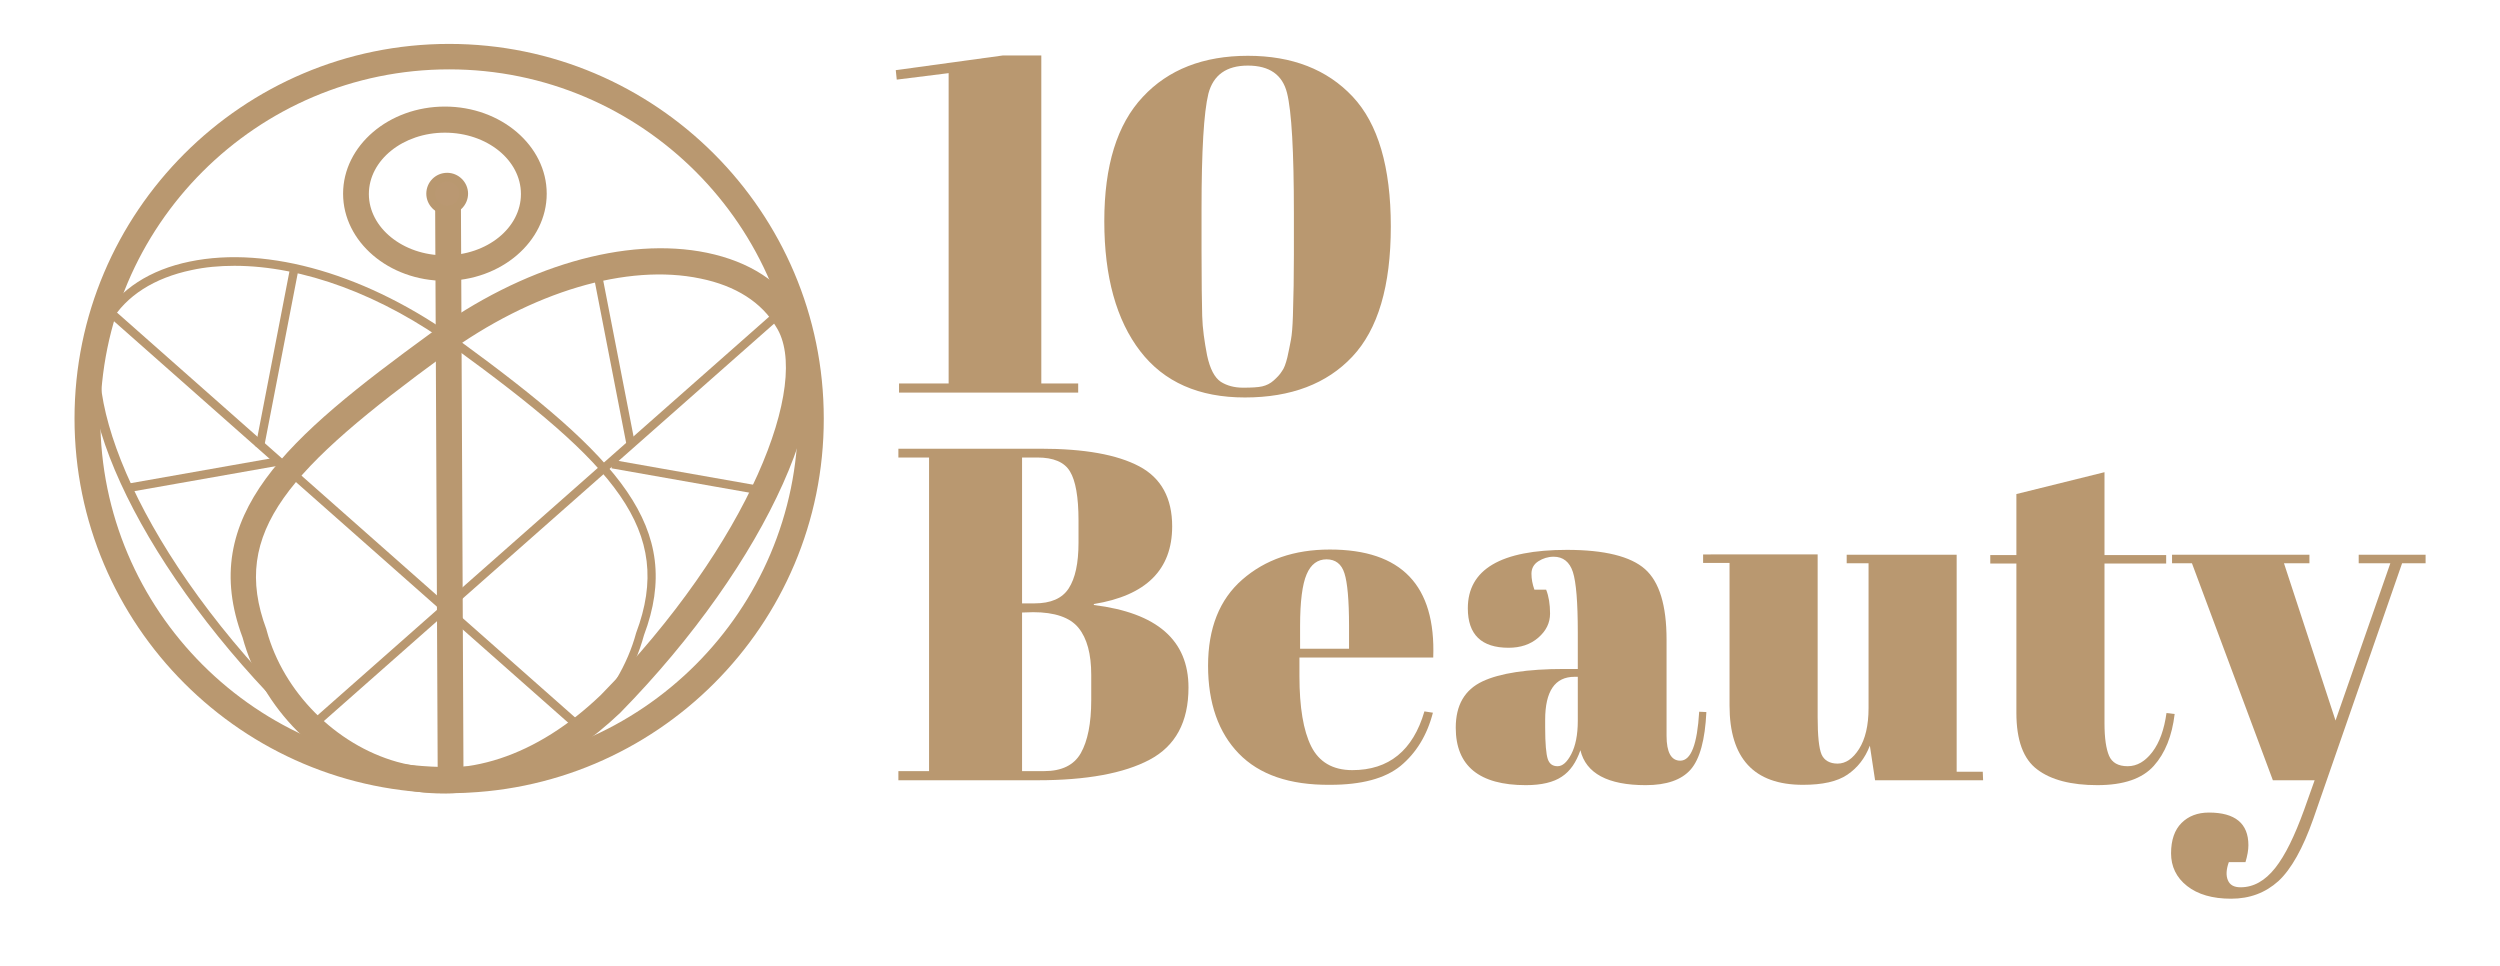
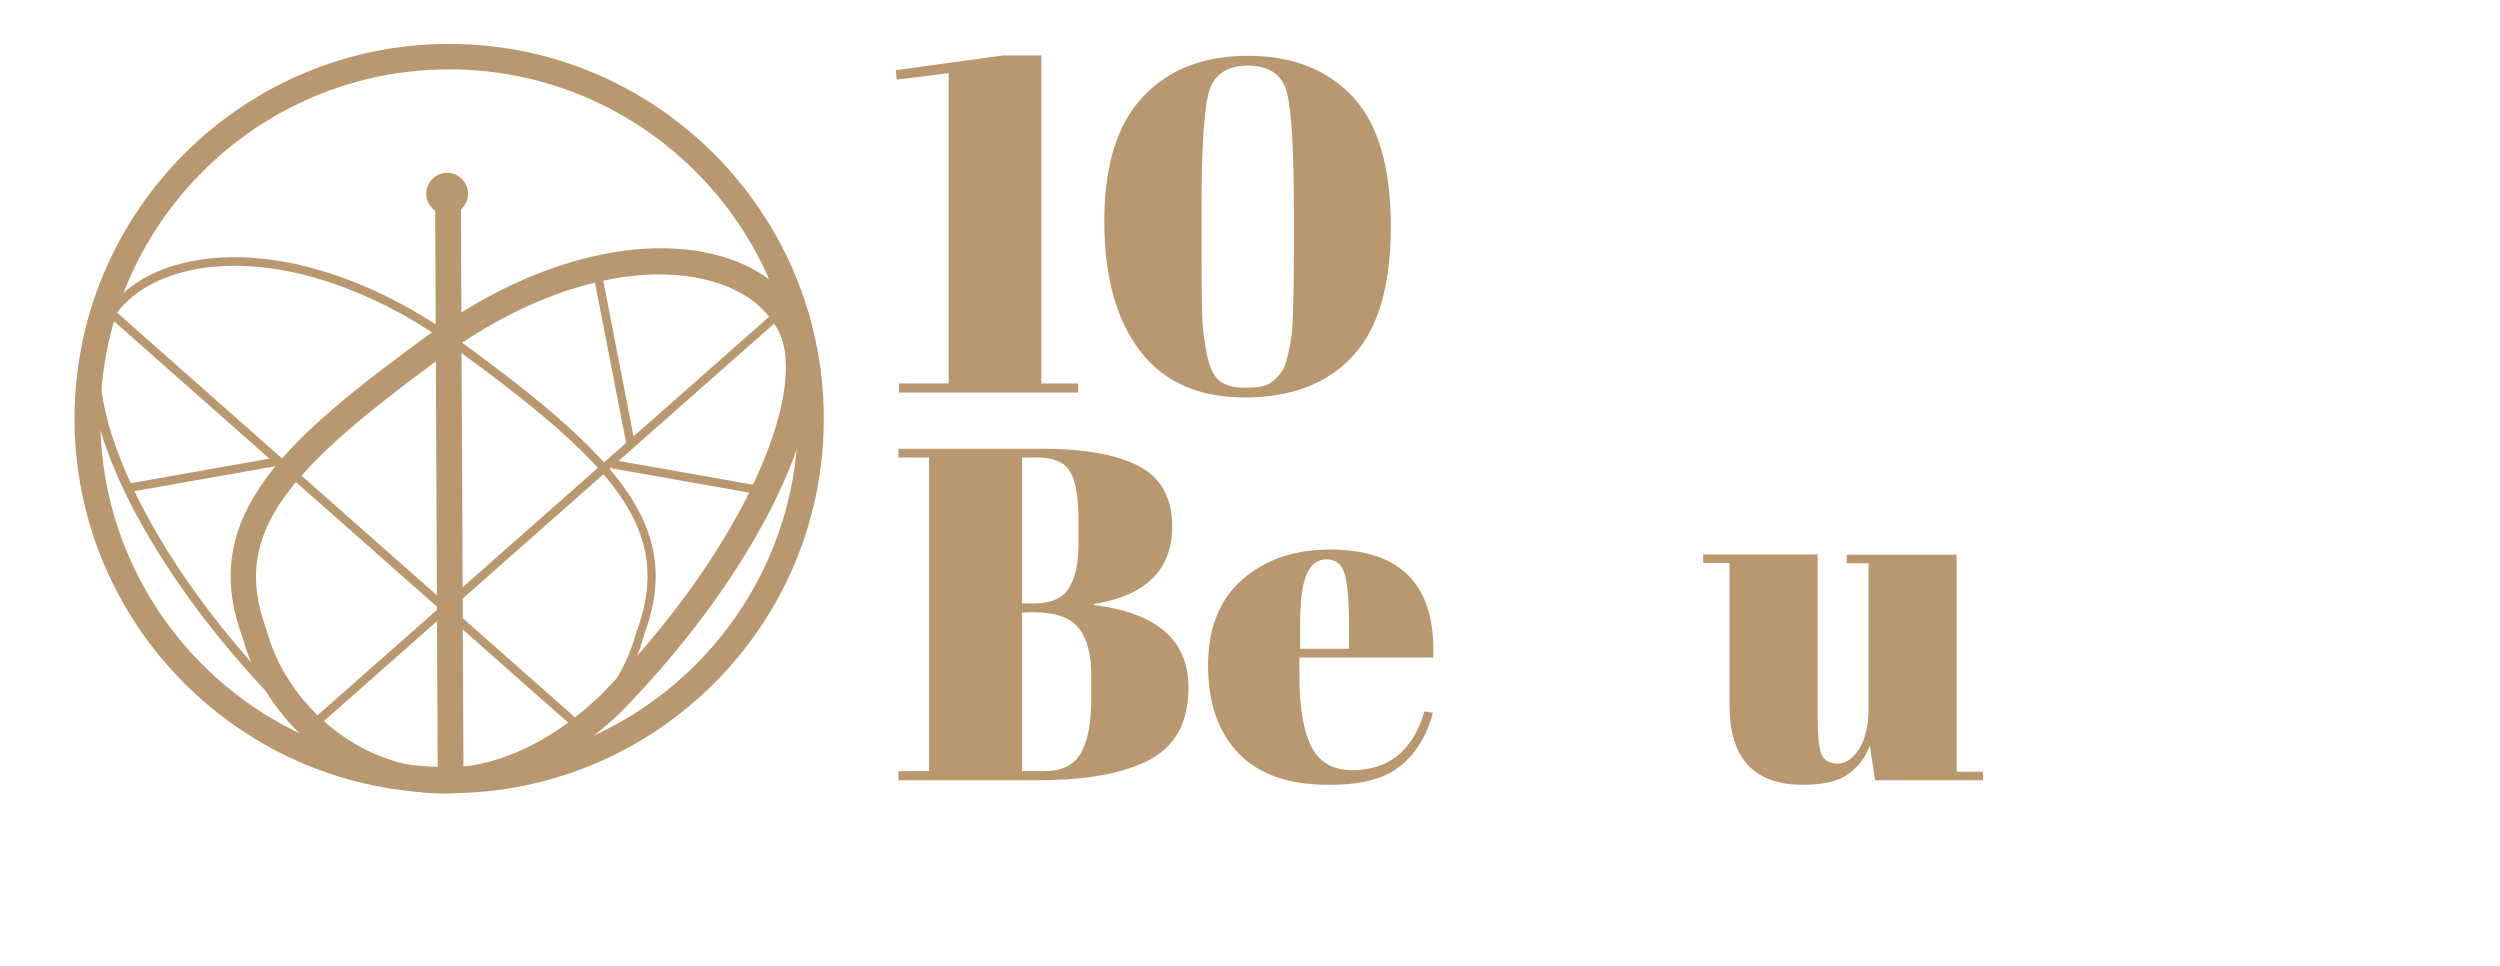
<svg xmlns="http://www.w3.org/2000/svg" version="1.1" id="Layer_1" x="0px" y="0px" viewBox="0 0 766.1 296" style="enable-background:new 0 0 766.1 296;" xml:space="preserve">
  <style type="text/css"> .st0{fill:#B99870;} .st1{fill:#BA9872;} .st2{enable-background:new ;} </style>
  <g>
    <g id="Group_15_1_" transform="translate(311.136 1936.656)">
      <path class="st0" d="M-173.5-1693.6c-63.3,0-114.8-51.5-114.8-114.8s51.5-114.8,114.8-114.8s114.8,51.5,114.8,114.8 C-58.6-1745.1-110.1-1693.6-173.5-1693.6z M-173.5-1915.4c-59,0-106.9,48-106.9,106.9c0,59,48,106.9,106.9,106.9 s106.9-48,106.9-106.9C-66.6-1867.4-114.5-1915.4-173.5-1915.4z" />
      <g id="Group_12_1_">
        <path class="st0" d="M-172.8-1696.1c-17.8,0-35.8-8.2-52.2-23.9c-44.5-45.4-68.5-97.8-54.5-119.4c5.1-8.6,14.3-14.6,26.5-17.1 c24.1-5,55,4.1,82.6,24.2l0,0c49.2,35.9,69,57.4,56.6,90.3c-5.6,20.7-22.7,38-43.6,43.8C-162.5-1696.8-167.6-1696.1-172.8-1696.1 z M-239.3-1855.2c-4.6,0-9,0.4-13.1,1.3c-11.5,2.4-20.1,7.9-24.8,15.9c-11.4,17.7,6,67.1,54.1,116.2 c20.4,19.6,43.5,27.1,65.1,21.1c19.7-5.5,36.5-22.4,41.8-42c11.9-31.6-6.6-51.6-55.6-87.3l0,0 C-194.2-1846.4-218.4-1855.2-239.3-1855.2z" />
      </g>
      <rect x="-207.1" y="-1874.6" transform="matrix(0.662 -0.749 0.749 0.662 1262.448 -754.574)" class="st0" width="2.6" height="193.9" />
-       <rect x="-253.5" y="-1828.6" transform="matrix(0.19 -0.982 0.982 0.19 1611.035 -1701.361)" class="st0" width="55.3" height="2.6" />
      <rect x="-271.3" y="-1792.2" transform="matrix(0.985 -0.174 0.174 0.985 307.642 -70.422)" class="st0" width="46.5" height="2.6" />
      <g id="Group_13_1_">
        <path class="st0" d="M-175.3-1693.5c-5.4,0-10.8-0.7-16.1-2.2c-21.7-6-39.5-23.9-45.4-45.6c-14-37.4,13.7-61.2,57.6-93.2l0,0 c28.2-20.6,59.9-29.8,84.7-24.7c13,2.7,22.8,9,28.3,18.4c14.5,22.5-9.6,76.4-54.9,122.6C-138.2-1702-156.9-1693.5-175.3-1693.5z M-174.7-1828c-47.8,34.9-66,54.3-54.8,84.2l0.1,0.4c5.1,18.8,21.1,34.9,39.9,40.2c20.6,5.7,42.8-1.6,62.5-20.5 c45.6-46.5,64.6-95.9,53.7-112.8c-4.4-7.5-12.4-12.6-23.2-14.8C-118.9-1856-148.2-1847.3-174.7-1828L-174.7-1828z" />
      </g>
      <rect x="-239.4" y="-1779.1" transform="matrix(0.75 -0.662 0.662 0.75 1140.838 -539.28)" class="st0" width="193.9" height="2.6" />
      <rect x="-123.5" y="-1854.9" transform="matrix(0.982 -0.191 0.191 0.982 345.855 -56.74)" class="st0" width="2.6" height="55.3" />
      <rect x="-101.4" y="-1814" transform="matrix(0.174 -0.985 0.985 0.174 1680.679 -1577.39)" class="st0" width="2.6" height="46.5" />
-       <path class="st0" d="M-174.8-1850.6c-17.2,0-31.2-12-31.2-26.7s14-26.7,31.2-26.7s31.2,12,31.2,26.7 C-143.6-1862.6-157.6-1850.6-174.8-1850.6z M-174.8-1896c-12.8,0-23.3,8.4-23.3,18.8c0,10.3,10.4,18.8,23.3,18.8 c12.9,0,23.3-8.4,23.3-18.8C-151.5-1887.6-161.9-1896-174.8-1896z" />
      <g id="Group_14_1_">
        <rect x="-177.4" y="-1877.4" transform="matrix(1 -4.491583e-03 4.491583e-03 1 8.027 -0.797)" class="st0" width="7.9" height="179.7" />
      </g>
      <g>
        <circle id="Ellipse_4_2_" class="st1" cx="-174.1" cy="-1877.3" r="5" />
        <path class="st0" d="M-174.1-1870.9c-3.5,0-6.4-2.9-6.4-6.4s2.8-6.4,6.4-6.4c3.5,0,6.4,2.9,6.4,6.4S-170.6-1870.9-174.1-1870.9z M-174.1-1881c-2,0-3.7,1.7-3.7,3.7s1.7,3.7,3.7,3.7s3.7-1.7,3.7-3.7S-172-1881-174.1-1881z" />
      </g>
    </g>
    <g class="st2">
      <path class="st0" d="M290.8,22.4l-16,2l-0.3-2.9l32.8-4.5h11.8v100.5h11.3v2.8h-54.9v-2.8h15.2V22.4H290.8z" />
      <path class="st0" d="M381.5,121.8c-14.1,0-24.8-4.7-32.1-14.2c-7.3-9.5-11-22.8-11-39.8s3.9-29.7,11.8-38.1 c7.8-8.4,18.6-12.6,32.2-12.6s24.3,4.2,32.1,12.5c7.8,8.3,11.7,21.6,11.7,39.8s-3.9,31.5-11.8,39.9 C406.6,117.6,395.6,121.8,381.5,121.8z M368.2,64v12.9c0,9.4,0.1,16,0.2,19.9s0.7,7.9,1.5,12.1c0.9,4.2,2.3,6.8,4.2,8.1 c1.9,1.2,4.2,1.8,6.8,1.8c2.6,0,4.6-0.1,5.9-0.4c1.3-0.3,2.5-0.9,3.5-1.8c1-0.9,1.9-1.8,2.5-2.8c0.7-0.9,1.2-2.3,1.7-4.3 c0.4-1.9,0.8-3.7,1.1-5.4c0.3-1.6,0.5-4.1,0.6-7.3c0.2-6.2,0.3-12.4,0.3-18.7V65.3c0-19-0.7-31.2-2.1-36.8s-5.4-8.4-12-8.4 s-10.6,2.9-12.1,8.6C368.9,34.4,368.2,46.2,368.2,64z" />
    </g>
    <g class="st2">
      <path class="st0" d="M275.4,137.5h43.4c13.5,0,23.5,1.8,30.3,5.4s10.1,9.8,10.1,18.4c0,13.3-8,21.2-24,23.8v0.3 c19.4,2.4,29,10.8,29,25.3c0,10.6-4,17.9-11.9,22.1s-19.4,6.3-34.3,6.3h-42.7v-2.8h9.4v-96.1h-9.4v-2.7H275.4z M313.2,140.2v44.7 h3.8c5,0,8.5-1.5,10.5-4.6s3-7.7,3-14v-6.8c0-7.2-0.9-12.2-2.6-15c-1.7-2.9-5.1-4.3-10-4.3L313.2,140.2L313.2,140.2z M313.2,187.7 v48.6h6.8c5.3,0,9.1-1.8,11.2-5.5s3.2-9.1,3.2-16.3v-7.7c0-6.4-1.3-11.2-3.9-14.4c-2.6-3.2-7.3-4.8-13.9-4.8L313.2,187.7 L313.2,187.7z" />
      <path class="st0" d="M379.6,230.9c-6.2-6.4-9.4-15.4-9.4-26.9s3.5-20.3,10.5-26.4s15.9-9.2,26.8-9.2c22,0,32.5,11,31.7,33.1h-41 v5.7c0,9.5,1.2,16.7,3.6,21.5s6.6,7.3,12.6,7.3c11.2,0,18.6-6,22.1-18l2.6,0.4c-1.8,7-5.2,12.4-9.9,16.3c-4.8,3.9-12,5.8-21.6,5.8 C395.2,240.6,385.9,237.4,379.6,230.9z M398.4,198.8h15v-7.1c0-7.8-0.5-13.2-1.4-16c-0.9-2.9-2.8-4.3-5.5-4.3s-4.8,1.5-6.1,4.6 c-1.3,3-2,8.3-2,15.8V198.8z" />
-       <path class="st0" d="M479.3,205h4.2v-11.2c0-9.2-0.5-15.4-1.5-18.5s-3-4.7-5.9-4.7c-1.7,0-3.3,0.5-4.7,1.4s-2.1,2.2-2.1,3.8 c0,1.6,0.3,3.2,0.9,4.9h3.6c0.8,2,1.2,4.5,1.2,7.3c0,2.9-1.2,5.3-3.6,7.4c-2.4,2.1-5.5,3.1-9.1,3.1c-8.3,0-12.5-4-12.5-12.1 c0-11.9,10.1-17.9,30.4-17.9c11.5,0,19.5,2,23.9,5.9s6.6,11.1,6.6,21.6v29.5c0,5,1.4,7.6,4.2,7.6c3.3,0,5.2-5,5.8-15l2.2,0.1 c-0.4,8.5-2,14.4-4.8,17.6s-7.4,4.8-13.8,4.8c-11.6,0-18.3-3.6-20-10.7c-1.3,3.7-3.1,6.4-5.7,8.1c-2.5,1.7-6.2,2.6-11,2.6 c-14.3,0-21.5-5.9-21.5-17.6c0-6.9,2.7-11.6,8.2-14.2C459.6,206.3,468,205,479.3,205z M474.3,232.6c0.5,1.5,1.5,2.2,3,2.2 s2.9-1.2,4.2-3.7s2-5.9,2-10.2v-13.5h-1c-6,0-9,4.4-9,13.2v2.3C473.5,227.9,473.8,231.1,474.3,232.6z" />
      <path class="st0" d="M607.7,239.1h-33.1l-1.6-10.6c-1.5,3.9-3.8,6.8-6.9,8.9s-7.6,3.1-13.6,3.1c-15,0-22.5-8.1-22.5-24.3v-43.7 h-8.1v-2.6H557v49.8c0,5.8,0.4,9.6,1.2,11.5c0.8,1.8,2.5,2.8,4.9,2.8c2.5,0,4.7-1.5,6.6-4.5c1.9-3,2.9-7.2,2.9-12.5v-44.4h-6.7 V170h33.7v66.5h8L607.7,239.1L607.7,239.1z" />
-       <path class="st0" d="M617.9,218.4v-45.7h-8v-2.6h8v-18.7l27-6.7v25.4h18.9v2.6h-18.9v48.9c0,4.6,0.5,7.9,1.4,10s2.8,3.2,5.7,3.2 s5.4-1.5,7.6-4.4c2.2-2.9,3.6-6.9,4.3-11.9l2.5,0.3c-0.8,6.7-2.9,12-6.4,15.9s-9.2,5.9-17.3,5.9c-8,0-14.2-1.6-18.4-4.8 C620,232.6,617.9,226.8,617.9,218.4z" />
-       <path class="st0" d="M665.6,172.6V170h42.1v2.6h-7.8l15.8,48.2l16.8-48.2h-9.7V170h20.5v2.6h-7.2l-27.2,78.3 c-3.2,9.1-6.8,15.5-10.7,19.1c-4,3.6-8.8,5.4-14.5,5.4s-10.2-1.3-13.5-3.9s-4.9-6-4.9-10c0-4.1,1.1-7.2,3.2-9.3 c2.1-2.1,4.9-3.2,8.4-3.2c8,0,12.1,3.3,12.1,10c0,1.5-0.3,3.2-0.9,5.2H683c-0.8,2.2-0.9,4.1-0.3,5.5c0.6,1.5,1.9,2.2,3.9,2.2 c4,0,7.5-2,10.6-5.9s6-9.9,8.9-17.9l3.2-9h-12.8l-24.8-66.5L665.6,172.6L665.6,172.6z" />
    </g>
  </g>
</svg>